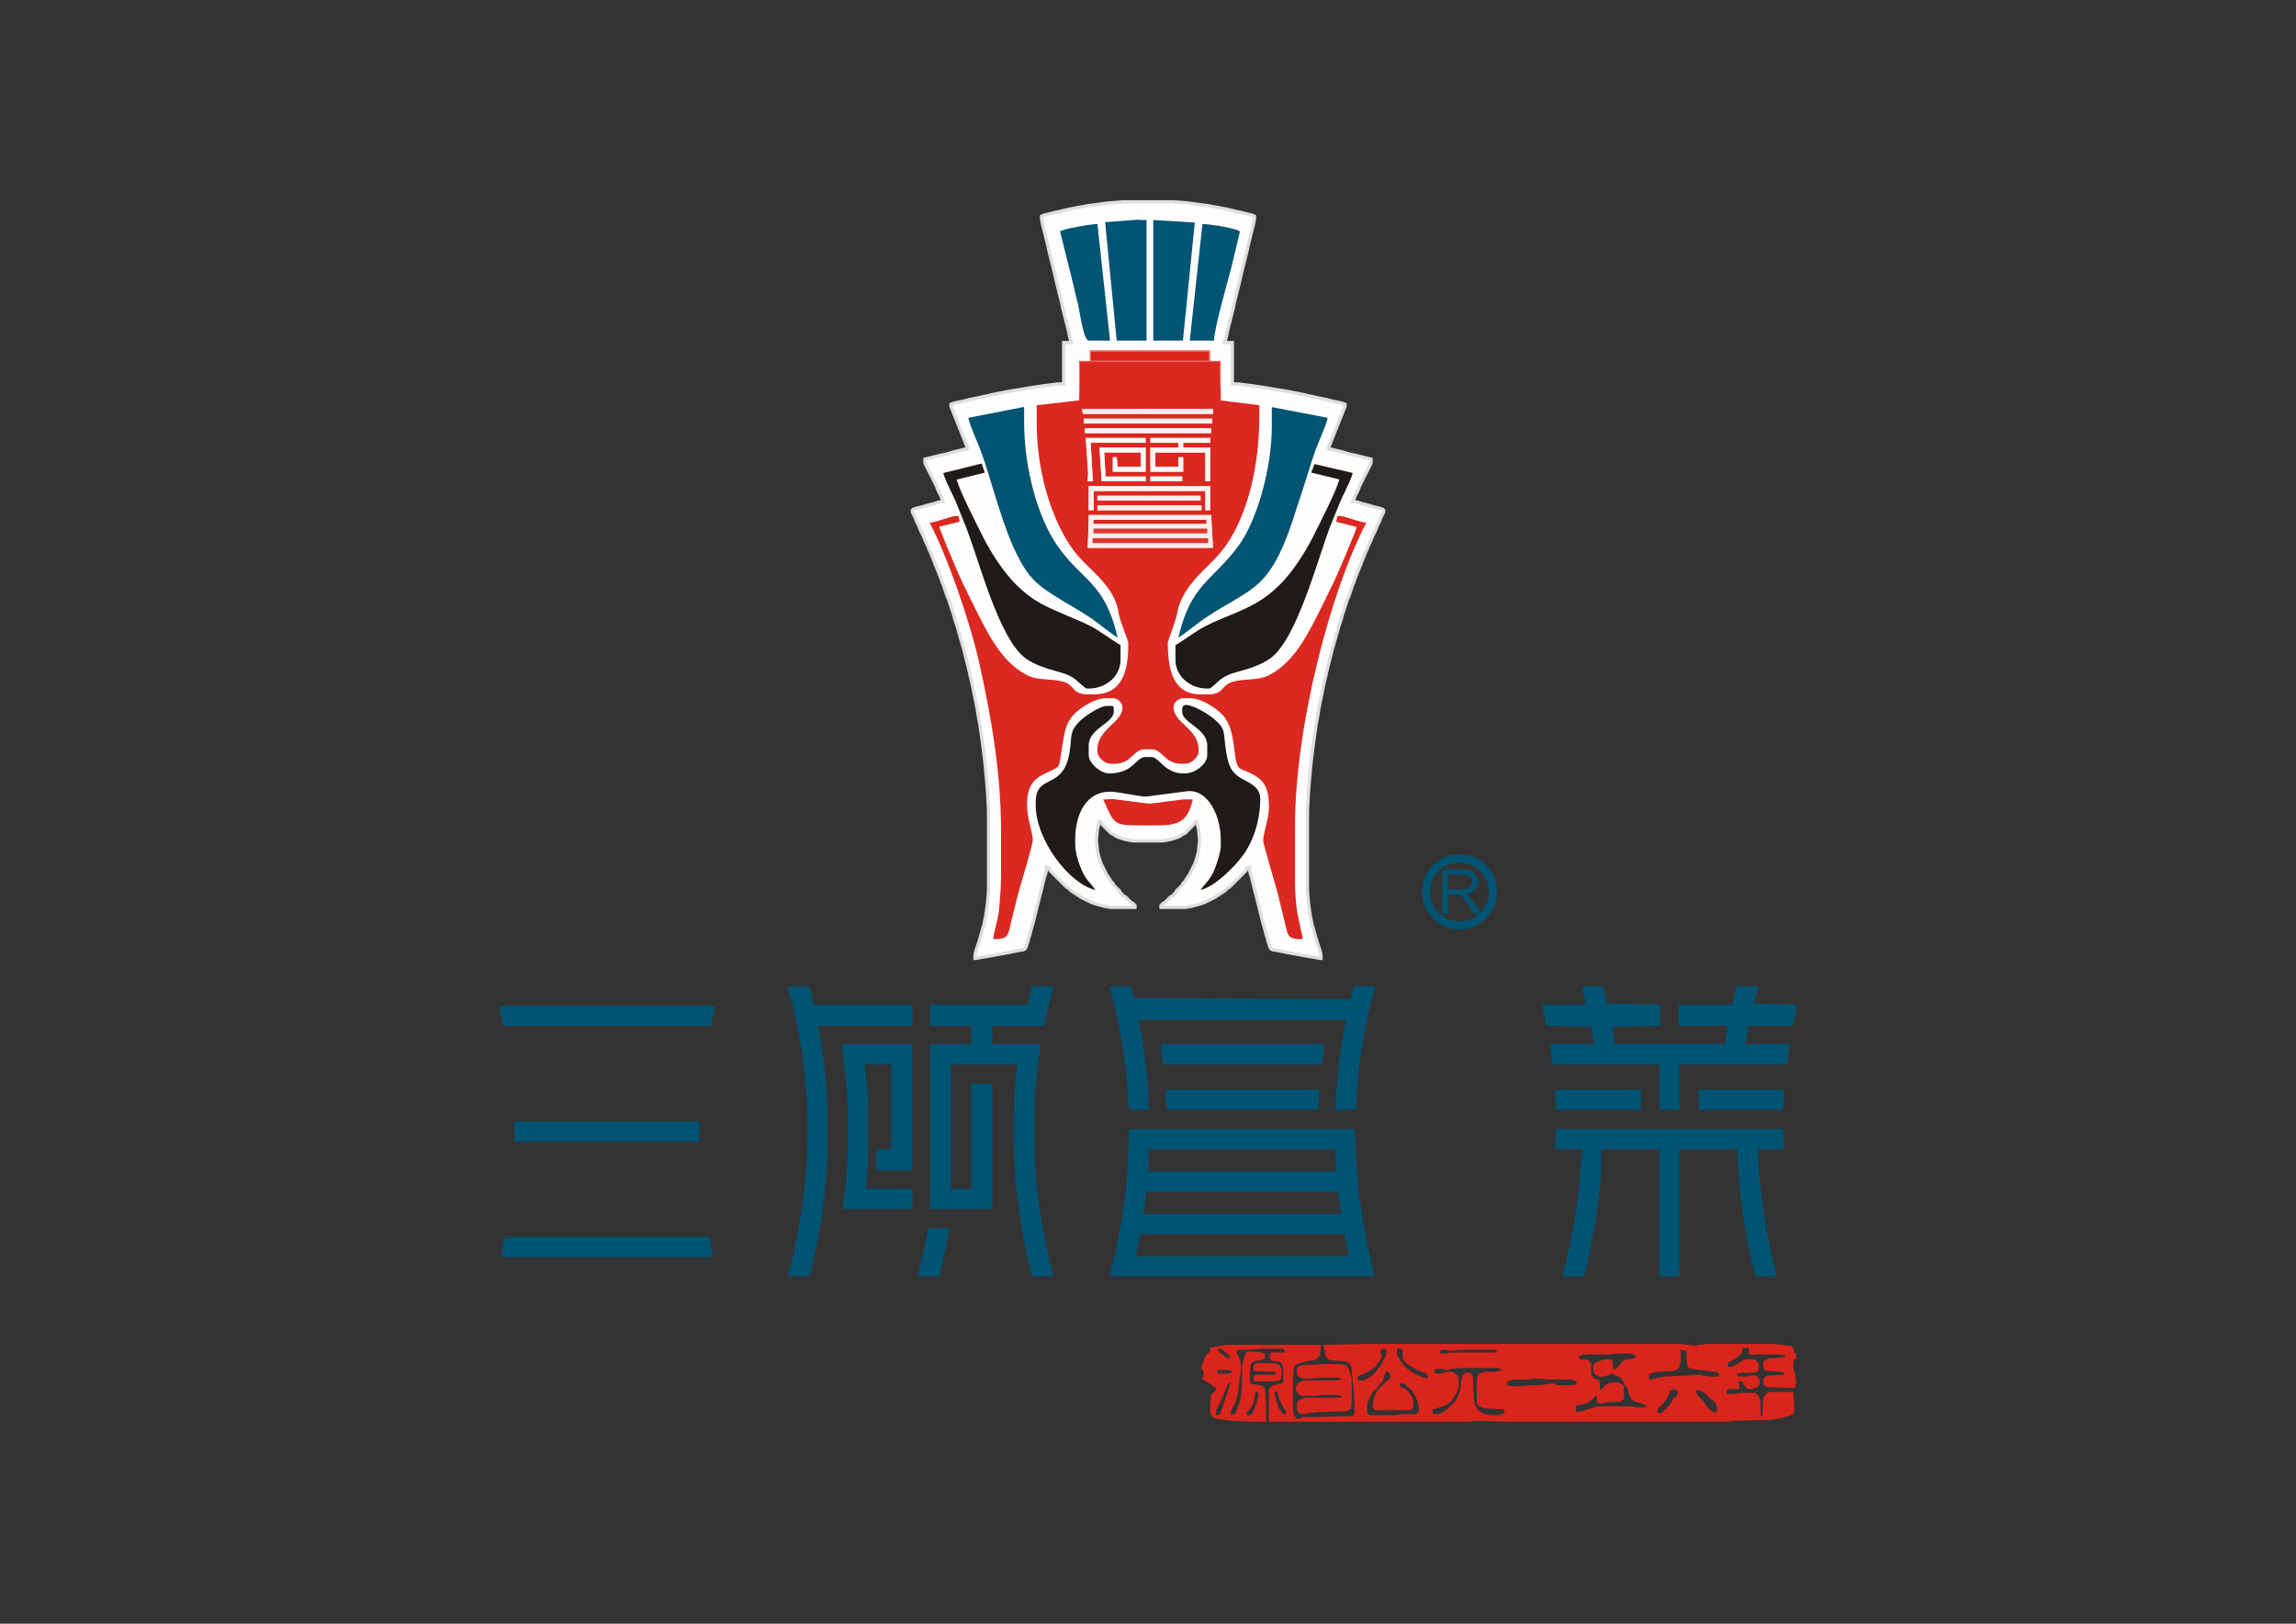
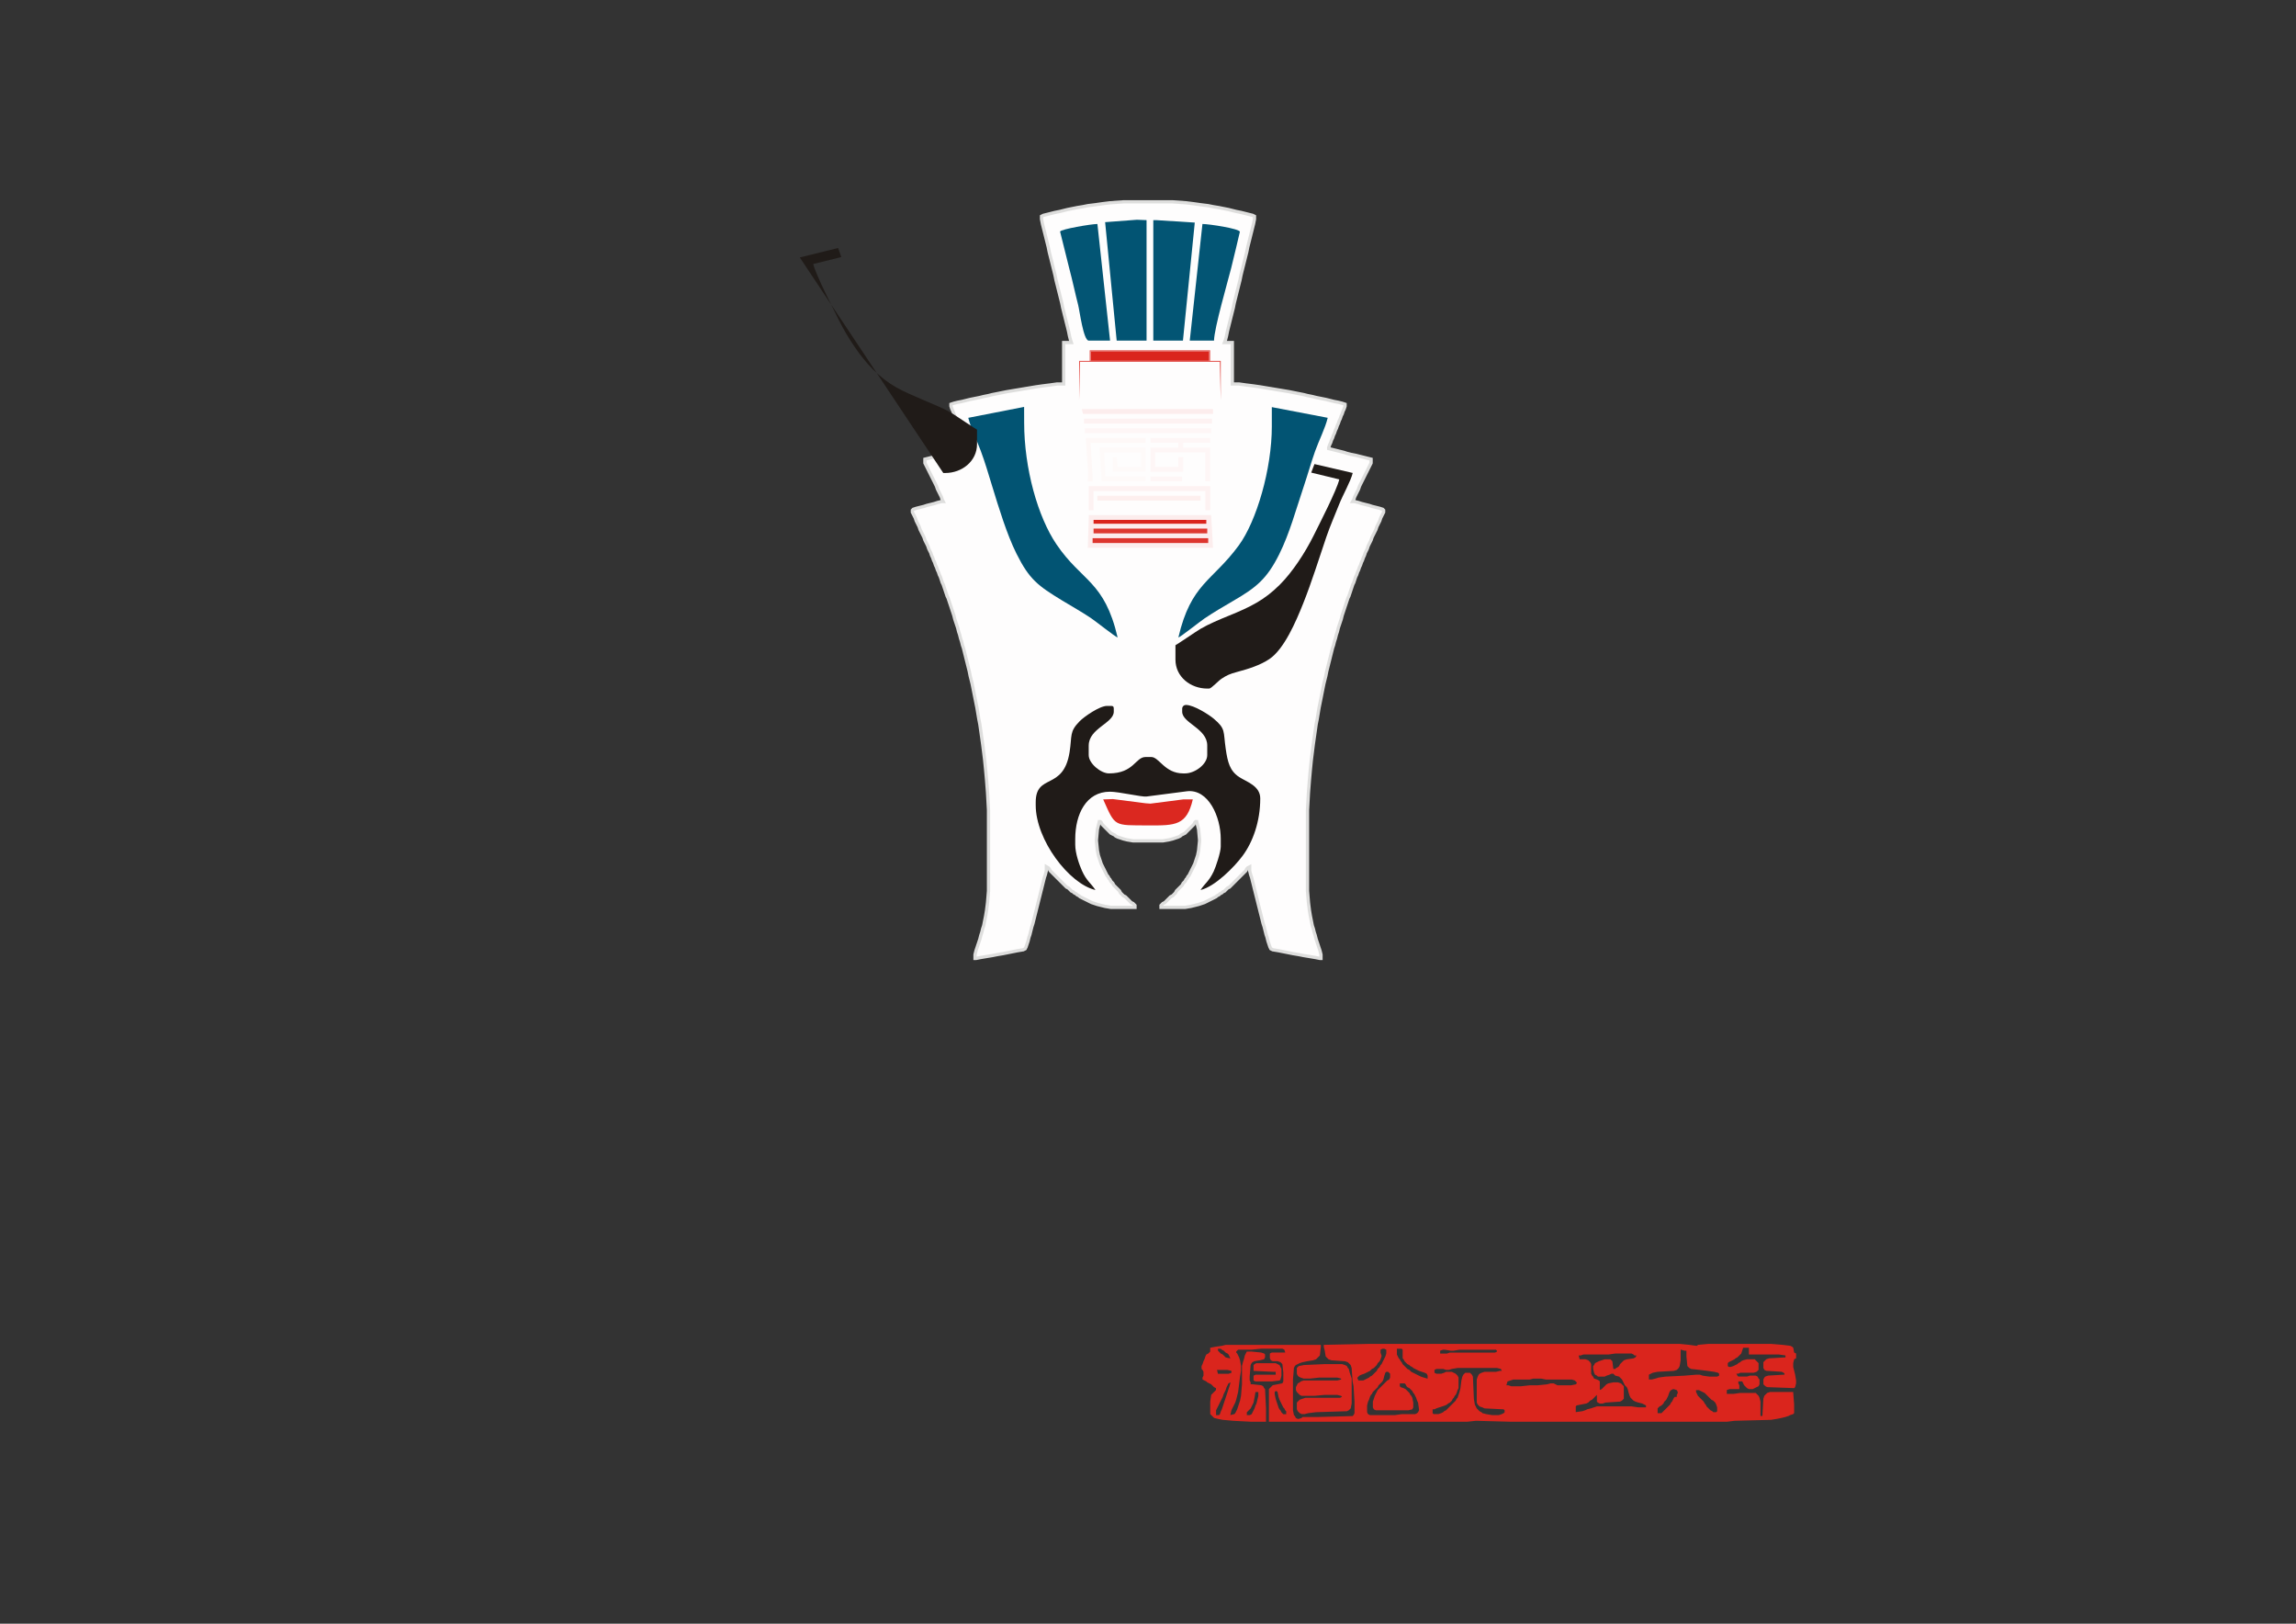
<svg xmlns="http://www.w3.org/2000/svg" xml:space="preserve" width="140.512mm" height="99.352mm" style="shape-rendering:geometricPrecision; text-rendering:geometricPrecision; image-rendering:optimizeQuality; fill-rule:evenodd; clip-rule:evenodd" viewBox="0 0 153.621 108.621">
  <rect x="0" y="0" width="153.621" height="108.621" fill="#333333" stroke="none" />
  <defs>
    <style type="text/css">
   
    .str0 {stroke:#DEDEDD;stroke-width:0.219}
    .fil0 {fill:none}
    .fil2 {fill:#005372}
    .fil5 {fill:#025473}
    .fil6 {fill:#035574}
    .fil4 {fill:#201B18}
    .fil8 {fill:#DA251D}
    .fil3 {fill:#DB2820}
    .fil12 {fill:#DD352E}
    .fil13 {fill:#DE3931}
    .fil17 {fill:#E35852}
    .fil14 {fill:#FCEAE9}
    .fil7 {fill:#FCEDED}
    .fil15 {fill:#FDEFEE}
    .fil11 {fill:#FDF2F2}
    .fil9 {fill:#FEF6F6}
    .fil16 {fill:#FEF8F7}
    .fil10 {fill:#FEFAF9}
    .fil1 {fill:#FEFDFD}
   
  </style>
  </defs>
  <g id="图层_x0020_1">
    <g id="_5704a059488c6.cdr">
-       <rect id="_116540344" class="fil0" y="1.23355e-005" width="153.621" height="108.621" />
      <g>
        <polygon id="_116540272" class="fil1 str0" points="74.264,13.566 73.748,13.63 73.296,13.695 72.781,13.759 72.458,13.824 72.071,13.888 71.749,13.953 71.427,14.017 71.169,14.082 70.911,14.146 70.588,14.211 70.331,14.275 70.072,14.34 69.814,14.404 69.686,14.469 69.686,14.662 69.75,14.984 69.814,15.242 69.879,15.5 69.944,15.758 70.008,16.016 70.072,16.274 70.137,16.532 70.201,16.854 70.266,17.112 70.331,17.37 70.395,17.628 70.459,17.886 70.524,18.144 70.588,18.402 70.653,18.724 70.717,18.982 70.782,19.24 70.846,19.498 70.911,19.756 70.975,20.014 71.04,20.272 71.104,20.594 71.169,20.852 71.233,21.11 71.298,21.368 71.362,21.626 71.427,21.884 71.491,22.142 71.555,22.464 71.62,22.722 71.684,22.915 71.169,22.915 71.169,25.688 70.717,25.688 70.266,25.752 69.75,25.817 69.299,25.881 68.912,25.946 68.525,26.01 68.138,26.075 67.751,26.139 67.364,26.204 67.042,26.268 66.72,26.333 66.397,26.397 66.139,26.462 65.817,26.526 65.559,26.59 65.237,26.655 64.914,26.72 64.656,26.784 64.398,26.849 64.076,26.913 63.818,26.977 63.625,27.042 63.625,27.171 63.689,27.364 63.754,27.493 63.818,27.687 63.883,27.816 63.947,28.009 64.011,28.138 64.076,28.331 64.14,28.46 64.205,28.654 64.269,28.783 64.334,28.976 64.398,29.105 64.463,29.299 64.527,29.428 64.592,29.621 64.656,29.75 64.721,29.943 64.721,30.008 64.463,30.072 64.205,30.137 63.947,30.201 63.689,30.266 63.496,30.33 63.238,30.395 62.915,30.459 62.657,30.524 62.4,30.588 62.142,30.653 61.884,30.717 61.884,30.975 61.948,31.104 62.013,31.233 62.077,31.362 62.142,31.491 62.206,31.62 62.271,31.749 62.335,31.878 62.4,32.007 62.464,32.136 62.529,32.265 62.593,32.394 62.657,32.523 62.722,32.716 62.786,32.845 62.851,32.974 62.915,33.103 62.98,33.232 63.044,33.425 63.109,33.554 62.98,33.554 62.722,33.619 62.529,33.683 62.271,33.748 62.013,33.812 61.819,33.877 61.561,33.941 61.303,34.006 61.11,34.07 61.045,34.135 61.045,34.264 61.11,34.392 61.174,34.521 61.239,34.65 61.303,34.844 61.368,34.973 61.432,35.102 61.497,35.231 61.561,35.424 61.626,35.553 61.69,35.682 61.755,35.811 61.819,35.94 61.884,36.133 61.948,36.262 62.013,36.391 62.077,36.52 62.142,36.714 62.206,36.843 62.271,36.972 62.335,37.165 62.4,37.294 62.464,37.487 62.529,37.616 62.593,37.81 62.657,37.939 62.722,38.132 62.786,38.261 62.851,38.455 62.915,38.584 62.98,38.777 63.044,38.971 63.109,39.099 63.173,39.293 63.238,39.486 63.302,39.68 63.367,39.873 63.431,40.002 63.496,40.196 63.56,40.389 63.625,40.582 63.689,40.776 63.754,40.969 63.818,41.163 63.883,41.421 63.947,41.614 64.011,41.808 64.076,42.001 64.14,42.259 64.205,42.452 64.269,42.71 64.334,42.904 64.398,43.162 64.463,43.355 64.527,43.613 64.592,43.871 64.656,44.129 64.721,44.387 64.785,44.645 64.85,44.903 64.914,45.225 64.979,45.483 65.043,45.741 65.108,46.063 65.172,46.386 65.237,46.708 65.301,47.03 65.366,47.353 65.43,47.74 65.495,48.127 65.559,48.449 65.624,48.9 65.688,49.352 65.752,49.803 65.817,50.319 65.881,50.835 65.946,51.479 66.01,52.189 66.075,53.027 66.139,54.187 66.139,59.604 66.075,60.377 66.01,60.893 65.946,61.28 65.881,61.603 65.817,61.925 65.752,62.118 65.688,62.376 65.624,62.57 65.559,62.828 65.495,63.021 65.43,63.214 65.366,63.408 65.301,63.601 65.237,63.859 65.237,64.117 65.301,64.117 65.624,64.053 66.01,63.988 66.397,63.924 66.72,63.859 67.106,63.795 67.429,63.73 67.751,63.666 68.074,63.601 68.46,63.537 68.59,63.472 68.654,63.343 68.718,63.15 68.783,62.957 68.847,62.699 68.912,62.505 68.976,62.247 69.041,61.989 69.105,61.796 69.17,61.538 69.234,61.28 69.299,61.022 69.363,60.764 69.428,60.506 69.492,60.248 69.557,59.99 69.621,59.733 69.686,59.475 69.75,59.217 69.814,58.959 69.879,58.701 69.944,58.508 70.008,58.25 70.011,57.982 70.137,58.056 70.201,58.121 70.266,58.25 70.331,58.314 70.395,58.379 70.459,58.443 70.524,58.508 70.588,58.572 70.653,58.637 70.717,58.701 70.782,58.766 70.846,58.83 70.911,58.894 70.975,58.959 71.04,59.023 71.104,59.088 71.169,59.152 71.233,59.217 71.298,59.281 71.362,59.346 71.491,59.41 71.555,59.475 71.62,59.539 71.684,59.604 71.813,59.668 71.878,59.733 72.007,59.797 72.071,59.862 72.2,59.926 72.265,59.99 72.394,60.055 72.523,60.12 72.652,60.184 72.781,60.248 72.909,60.313 73.039,60.377 73.232,60.442 73.425,60.506 73.683,60.571 73.941,60.635 74.328,60.7 75.94,60.7 75.94,60.571 75.876,60.506 75.811,60.442 75.682,60.377 75.618,60.313 75.553,60.248 75.489,60.184 75.424,60.12 75.36,60.055 75.295,59.99 75.166,59.926 75.102,59.862 75.037,59.797 74.973,59.733 74.908,59.604 74.844,59.539 74.779,59.475 74.715,59.41 74.65,59.346 74.586,59.281 74.522,59.217 74.457,59.088 74.393,59.023 74.328,58.959 74.264,58.83 74.199,58.766 74.135,58.637 74.07,58.572 74.006,58.443 73.941,58.314 73.877,58.185 73.812,58.056 73.748,57.927 73.683,57.798 73.619,57.605 73.554,57.411 73.49,57.218 73.425,56.896 73.361,56.251 73.361,56.186 73.425,55.477 73.49,55.219 73.554,54.961 73.619,54.961 73.683,55.026 73.748,55.155 73.812,55.219 73.877,55.283 73.941,55.348 74.006,55.413 74.07,55.477 74.135,55.541 74.199,55.606 74.264,55.67 74.328,55.735 74.457,55.8 74.586,55.864 74.65,55.928 74.779,55.993 74.973,56.057 75.166,56.122 75.424,56.186 75.811,56.251 76.714,56.251 76.907,56.251 77.81,56.251 78.197,56.186 78.455,56.122 78.648,56.057 78.842,55.993 78.971,55.928 79.035,55.864 79.164,55.8 79.293,55.735 79.358,55.67 79.422,55.606 79.486,55.541 79.551,55.477 79.615,55.413 79.68,55.348 79.744,55.283 79.809,55.219 79.873,55.155 79.938,55.026 80.002,54.961 80.067,54.961 80.131,55.219 80.196,55.477 80.26,56.186 80.26,56.251 80.196,56.896 80.131,57.218 80.067,57.411 80.002,57.605 79.938,57.798 79.873,57.927 79.809,58.056 79.744,58.185 79.68,58.314 79.615,58.443 79.551,58.572 79.486,58.637 79.422,58.766 79.358,58.83 79.293,58.959 79.228,59.023 79.164,59.088 79.1,59.217 79.035,59.281 78.971,59.346 78.906,59.41 78.842,59.475 78.777,59.539 78.713,59.604 78.648,59.733 78.584,59.797 78.519,59.862 78.455,59.926 78.326,59.99 78.261,60.055 78.197,60.12 78.132,60.184 78.068,60.248 78.003,60.313 77.939,60.377 77.81,60.442 77.745,60.506 77.681,60.571 77.681,60.7 79.293,60.7 79.68,60.635 79.938,60.571 80.196,60.506 80.389,60.442 80.582,60.377 80.712,60.313 80.84,60.248 80.969,60.184 81.098,60.12 81.227,60.055 81.356,59.99 81.421,59.926 81.55,59.862 81.614,59.797 81.743,59.733 81.808,59.668 81.937,59.604 82.001,59.539 82.066,59.475 82.13,59.41 82.259,59.346 82.323,59.281 82.388,59.217 82.452,59.152 82.517,59.088 82.581,59.023 82.646,58.959 82.71,58.894 82.775,58.83 82.839,58.766 82.904,58.701 82.968,58.637 83.033,58.572 83.097,58.508 83.162,58.443 83.226,58.379 83.291,58.314 83.355,58.25 83.42,58.121 83.484,58.056 83.613,57.992 83.613,58.25 83.677,58.508 83.742,58.701 83.806,58.959 83.871,59.217 83.935,59.475 84,59.733 84.064,59.99 84.129,60.248 84.193,60.506 84.258,60.764 84.322,61.022 84.387,61.28 84.451,61.538 84.516,61.796 84.58,61.989 84.645,62.247 84.709,62.505 84.774,62.699 84.838,62.957 84.903,63.15 84.967,63.343 85.032,63.472 85.161,63.537 85.547,63.601 85.87,63.666 86.192,63.73 86.514,63.795 86.901,63.859 87.224,63.924 87.611,63.988 87.998,64.053 88.32,64.117 88.385,64.117 88.385,63.859 88.32,63.601 88.255,63.408 88.191,63.214 88.127,63.021 88.062,62.828 87.998,62.57 87.933,62.376 87.869,62.118 87.804,61.925 87.74,61.603 87.675,61.28 87.611,60.893 87.546,60.377 87.482,59.604 87.482,54.187 87.546,53.027 87.611,52.189 87.675,51.479 87.74,50.835 87.804,50.319 87.869,49.803 87.933,49.352 87.998,48.9 88.062,48.449 88.127,48.127 88.191,47.74 88.255,47.353 88.32,47.03 88.385,46.708 88.449,46.386 88.513,46.063 88.578,45.741 88.642,45.483 88.707,45.225 88.771,44.903 88.836,44.645 88.9,44.387 88.965,44.129 89.029,43.871 89.094,43.613 89.158,43.355 89.223,43.162 89.287,42.904 89.352,42.71 89.416,42.452 89.481,42.259 89.545,42.001 89.609,41.808 89.674,41.614 89.739,41.421 89.803,41.163 89.868,40.969 89.932,40.776 89.996,40.582 90.061,40.389 90.125,40.196 90.19,40.002 90.254,39.873 90.319,39.68 90.383,39.486 90.448,39.293 90.512,39.099 90.577,38.971 90.641,38.777 90.706,38.584 90.77,38.455 90.835,38.261 90.899,38.132 90.964,37.939 91.028,37.81 91.093,37.616 91.157,37.487 91.222,37.294 91.286,37.165 91.35,36.972 91.415,36.843 91.48,36.714 91.544,36.52 91.608,36.391 91.673,36.262 91.737,36.133 91.802,35.94 91.866,35.811 91.931,35.682 91.995,35.553 92.06,35.424 92.124,35.231 92.189,35.102 92.253,34.973 92.318,34.844 92.382,34.65 92.447,34.521 92.511,34.392 92.576,34.264 92.576,34.135 92.511,34.07 92.318,34.006 92.06,33.941 91.802,33.877 91.608,33.812 91.35,33.748 91.093,33.683 90.899,33.619 90.641,33.554 90.503,33.551 90.577,33.425 90.641,33.232 90.706,33.103 90.77,32.974 90.835,32.845 90.899,32.716 90.964,32.523 91.028,32.394 91.093,32.265 91.157,32.136 91.222,32.007 91.286,31.878 91.35,31.749 91.415,31.62 91.48,31.491 91.544,31.362 91.608,31.233 91.673,31.104 91.737,30.975 91.737,30.717 91.48,30.653 91.222,30.588 90.964,30.524 90.706,30.459 90.383,30.395 90.125,30.33 89.932,30.266 89.674,30.201 89.416,30.137 89.158,30.072 88.9,30.008 88.9,29.943 88.965,29.75 89.029,29.621 89.094,29.428 89.158,29.299 89.223,29.105 89.287,28.976 89.352,28.783 89.416,28.654 89.481,28.46 89.545,28.331 89.609,28.138 89.674,28.009 89.739,27.816 89.803,27.687 89.868,27.493 89.932,27.364 89.996,27.171 89.996,27.042 89.803,26.977 89.545,26.913 89.223,26.849 88.965,26.784 88.707,26.72 88.385,26.655 88.062,26.59 87.804,26.526 87.482,26.462 87.224,26.397 86.901,26.333 86.579,26.268 86.257,26.204 85.87,26.139 85.483,26.075 85.096,26.01 84.709,25.946 84.322,25.881 83.871,25.817 83.355,25.752 82.904,25.688 82.452,25.688 82.452,22.915 81.927,22.913 82.001,22.722 82.066,22.464 82.13,22.142 82.195,21.884 82.259,21.626 82.323,21.368 82.388,21.11 82.452,20.852 82.517,20.594 82.581,20.272 82.646,20.014 82.71,19.756 82.775,19.498 82.839,19.24 82.904,18.982 82.968,18.724 83.033,18.402 83.097,18.144 83.162,17.886 83.226,17.628 83.291,17.37 83.355,17.112 83.42,16.854 83.484,16.532 83.549,16.274 83.613,16.016 83.677,15.758 83.742,15.5 83.806,15.242 83.871,14.984 83.935,14.662 83.935,14.469 83.806,14.404 83.549,14.34 83.291,14.275 83.033,14.211 82.71,14.146 82.452,14.082 82.195,14.017 81.872,13.953 81.55,13.888 81.163,13.824 80.84,13.759 80.325,13.695 79.873,13.63 79.358,13.566 78.455,13.501 75.166,13.501 " />
-         <path id="_116540200" class="fil2" d="M76.069 83.719l0.064 -0.322 0.065 -0.322 0.065 -0.322 0 -0.193 13.734 0 0 0.258 0.065 0.322 0.064 0.322 0.065 0.322 0.065 0.258 -14.258 -0.001 0.073 -0.322zm21.584 -26.567c0.695,0 1.324,0.282 1.779,0.737 0.455,0.455 0.737,1.084 0.737,1.779 0,0.695 -0.282,1.324 -0.737,1.779 -0.455,0.455 -1.084,0.737 -1.779,0.737 -0.695,0 -1.324,-0.282 -1.779,-0.737 -0.455,-0.455 -0.737,-1.084 -0.737,-1.779 0,-0.695 0.282,-1.324 0.737,-1.779 0.455,-0.455 1.084,-0.737 1.779,-0.737zm-1.152 4.009l0 -2.986 1.324 0c0.266,0 0.469,0.027 0.607,0.081 0.138,0.053 0.249,0.148 0.332,0.284 0.083,0.136 0.124,0.286 0.124,0.451 0,0.212 -0.068,0.39 -0.206,0.535 -0.137,0.145 -0.349,0.238 -0.635,0.277 0.105,0.05 0.184,0.099 0.238,0.149 0.115,0.106 0.225,0.238 0.328,0.397l0.445 0.697c0.348,-0.355 0.562,-0.841 0.562,-1.377 0,-0.543 -0.22,-1.035 -0.576,-1.391 -0.356,-0.356 -0.848,-0.576 -1.391,-0.576 -0.543,0 -1.035,0.22 -1.391,0.576 -0.356,0.356 -0.576,0.848 -0.576,1.391 0,0.543 0.22,1.035 0.576,1.391 0.356,0.356 0.848,0.576 1.391,0.576 0.49,0 0.937,-0.179 1.282,-0.475l-0.299 0 -0.395 -0.622c-0.115,-0.179 -0.211,-0.316 -0.286,-0.411 -0.074,-0.095 -0.141,-0.162 -0.2,-0.2 -0.059,-0.038 -0.119,-0.065 -0.18,-0.08 -0.045,-0.009 -0.118,-0.014 -0.22,-0.014l-0.458 0 0 1.326 -0.395 0zm0.395 -1.668l0.849 0c0.18,0 0.322,-0.019 0.423,-0.056 0.102,-0.038 0.179,-0.097 0.232,-0.179 0.053,-0.082 0.079,-0.171 0.079,-0.268 0,-0.141 -0.051,-0.257 -0.154,-0.348 -0.102,-0.091 -0.264,-0.136 -0.486,-0.136l-0.945 0 0 0.988zm-34.82 22.872l-0.065 0.322 -0.065 0.322 -0.065 0.322 -0.064 0.322 -0.065 0.258 -0.065 0.258 -0.065 0.258 -0.065 0.258 -0.064 0.322 -0.065 0.258 0 0.129 1.419 0 0.065 -0.258 0.064 -0.322 0.065 -0.258 0.065 -0.258 0.065 -0.322 0.064 -0.258 0.065 -0.322 0.065 -0.322 0.065 -0.387 0.064 -0.322 0 -0.193 -1.354 0 -0.064 0.193zm51.583 -8.124l5.61 0 0.065 -0.193 0 -1.161 -5.674 0 0 1.354zm-9.607 -0.709l0.064 0.709 5.674 0 0 -1.354 -5.739 0 0 0.645zm-26.049 0.193l0.064 0.516 10.123 0 0.065 -0.774 0 -0.58 -10.252 0 0 0.838zm-0.322 -3.353l0.065 0.516 0.064 0.322 10.639 0 0.064 -0.451 0.065 -0.451 0 -0.451 -10.897 0 0 0.516zm-43.265 5.997l12.38 0 0 -1.354 -12.38 0 0 1.354zm-0.709 6.706l-0.065 0.322 -0.064 0.322 0 0.387 14.121 0 0 -0.193 -0.065 -0.322 -0.065 -0.322 -0.064 -0.322 -0.065 -0.194 -13.669 0 -0.065 0.322zm-0.258 -15.475l0.065 0.322 0.065 0.258 0.064 0.322 0.065 0.129 13.863 0 0.065 -0.322 0.065 -0.322 0.065 -0.258 0.065 -0.322 0 -0.129 -14.379 0 0 0.322zm22.89 2.579l0.065 0.451 0.065 0.516 0.065 0.516 0.065 0.645 0.064 0.774 0.065 1.096 0 2.837 -0.065 1.161 -0.064 0.709 -0.065 0.709 -0.065 0.516 -0.065 0.516 0 0.258 4.642 0 0 -1.354 -3.169 -0.003 0.074 -0.126 0.065 -0.709 0.064 -0.967 0 -4.062 -0.064 -0.967 -0.065 -0.709 -0.065 -0.645 -0.065 -0.129 1.805 0 0 5.674 -0.838 0 -0.129 0 -0.065 0.451 0 0.967 2.45 0 0 -8.447 -4.707 0 0 0.322zm-3.546 -3.869l0.064 0.258 0.065 0.258 0.065 0.193 0.065 0.258 0.064 0.322 0.065 0.258 0.065 0.322 0.065 0.322 0.064 0.322 0.065 0.322 0.065 0.387 0.065 0.387 0.064 0.387 0.065 0.451 0.065 0.516 0.065 0.516 0.065 0.709 0.064 0.774 0.065 1.612 0 1.354 -0.065 1.676 -0.064 0.774 -0.065 0.709 -0.065 0.58 -0.065 0.516 -0.065 0.451 -0.064 0.387 -0.065 0.451 -0.065 0.322 -0.065 0.322 -0.064 0.387 -0.065 0.322 -0.065 0.258 -0.065 0.322 -0.064 0.322 -0.065 0.258 -0.065 0.258 -0.065 0.258 -0.064 0.258 -0.065 0.258 0 0.065 1.419 0 0.064 -0.194 0.065 -0.258 0.065 -0.258 0.065 -0.258 0.064 -0.322 0.065 -0.322 0.065 -0.258 0.065 -0.322 0.064 -0.322 0.065 -0.387 0.065 -0.387 0.065 -0.322 0.064 -0.451 0.065 -0.451 0.065 -0.516 0.065 -0.58 0.065 -0.58 0.064 -0.838 0.065 -1.096 0 -3.288 -0.065 -1.096 -0.064 -0.774 -0.065 -0.58 -0.065 -0.58 -0.065 -0.516 -0.065 -0.451 -0.064 -0.387 -0.065 -0.387 -0.065 -0.387 -0.065 -0.193 6.319 0 0 -1.419 -6.641 0 0 -0.258 -0.065 -0.258 -0.065 -0.258 -0.065 -0.258 -0.064 -0.193 -1.419 0 0 0.064 0.065 0.258zm21.471 -0.193l0.065 0.258 0.065 0.258 0.064 0.258 0.065 0.258 0.065 0.258 0.065 0.258 0.065 0.322 0.064 0.258 0.065 0.322 0.065 0.322 0.065 0.387 0.064 0.387 0.065 0.387 0.065 0.387 0.065 0.451 0.064 0.516 0.065 0.58 0.065 0.774 0.065 0.903 0.064 0.58 1.29 0 0 -0.967 -0.065 -0.903 -0.065 -0.645 -0.064 -0.645 -0.065 -0.451 -0.065 -0.451 -0.065 -0.451 -0.065 -0.387 -0.064 -0.387 -0.065 -0.322 -0.065 -0.387 13.872 0.001 -0.073 0.257 -0.065 0.387 -0.065 0.322 -0.064 0.387 -0.065 0.451 -0.065 0.451 -0.065 0.451 -0.065 0.58 -0.064 0.645 -0.065 0.774 -0.065 1.096 0 0.193 1.354 0 0.065 -0.903 0.065 -0.838 0.065 -0.645 0.064 -0.58 0.065 -0.516 0.065 -0.451 0.065 -0.387 0.064 -0.387 0.065 -0.387 0.065 -0.322 0.065 -0.322 0.065 -0.322 0.064 -0.322 0.065 -0.258 0.065 -0.258 0.065 -0.322 0.064 -0.258 0.065 -0.193 0.065 -0.258 0.065 -0.258 0 -0.064 -1.419 0 -0.065 0.193 -0.065 0.258 -0.065 0.258 0 0.13 -14.508 -0.065 -0.065 -0.258 -0.064 -0.258 -0.065 -0.258 -1.419 0 0 0.129zm31.595 0.065l0.065 0.258 0.065 0.258 0.064 0.258 0.065 0.258 -2.901 0 0 0.258 0.064 0.322 0.065 0.322 0.065 0.322 0.065 0.193 2.966 0.065 0.065 0.322 0.065 0.387 0.064 0.322 0.065 0.129 -2.966 0 0 0.451 0.065 0.451 0.064 0.451 7.157 0 0 3.031 1.354 0 0 -3.031 7.157 0 0.065 -0.193 0.065 -0.516 0.065 -0.451 0 -0.194 -2.975 -0.002 0.074 -0.192 0.065 -0.387 0.065 -0.387 0 -0.258 2.966 0 0.065 -0.129 0.064 -0.258 0.065 -0.322 0.065 -0.322 0 -0.387 -2.837 -0.065 0.065 -0.258 0.065 -0.258 0.065 -0.258 0.064 -0.258 0 -0.129 -1.419 0 -0.064 0.258 -0.065 0.258 -0.065 0.258 -0.065 0.258 0 0.193 -3.611 0 0 1.419 3.297 0.001 -0.073 0.322 -0.065 0.387 -0.065 0.387 0 0.129 -7.415 0 0 -0.387 -0.064 -0.387 -0.065 -0.387 3.224 -0.065 0 -1.419 -3.546 -0.065 -0.065 -0.258 -0.065 -0.322 -0.064 -0.258 -0.065 -0.258 -0.065 -0.064 -1.354 0 0 0.193zm-1.805 10.317l0 0.387 1.812 0 -0.071 0.709 -0.064 0.903 -0.065 0.709 -0.065 0.645 -0.065 0.516 -0.064 0.451 -0.065 0.451 -0.065 0.387 -0.065 0.387 -0.065 0.322 -0.064 0.322 -0.065 0.387 -0.065 0.258 -0.065 0.322 -0.064 0.258 -0.065 0.322 -0.065 0.258 -0.065 0.258 -0.065 0.258 -0.064 0.258 0 0.129 1.419 0 0.064 -0.258 0.065 -0.258 0.065 -0.258 0.065 -0.258 0.064 -0.322 0.065 -0.322 0.065 -0.258 0.065 -0.387 0.065 -0.322 0.064 -0.322 0.065 -0.387 0.065 -0.387 0.065 -0.451 0.064 -0.451 0.065 -0.516 0.065 -0.58 0.065 -0.645 0.064 -0.838 0 -1.29 3.869 0 0 8.511 1.354 0 0 -8.511 3.869 0 0 0.451 0.065 1.096 0.065 0.774 0.065 0.645 0.064 0.516 0.065 0.516 0.065 0.451 0.065 0.451 0.064 0.387 0.065 0.322 0.065 0.387 0.065 0.322 0.064 0.322 0.065 0.322 0.065 0.258 0.065 0.322 0.064 0.258 0.065 0.258 0.065 0.258 0.065 0.194 1.354 0 0 -0.322 -0.065 -0.258 -0.065 -0.258 -0.065 -0.258 -0.064 -0.258 -0.065 -0.322 -0.065 -0.258 -0.065 -0.322 -0.064 -0.322 -0.065 -0.322 -0.065 -0.322 -0.065 -0.387 -0.064 -0.387 -0.065 -0.451 -0.065 -0.451 -0.065 -0.516 -0.064 -0.58 -0.065 -0.645 -0.065 -0.838 -0.065 -1.032 1.741 0 0 -0.967 -0.065 -0.387 -15.152 0 -0.064 0.967zm-35.077 -10.252l-0.064 0.258 -0.065 0.258 -0.065 0.322 0 0.129 -6.577 0 0 1.419 2.773 0 0 1.225 -2.773 0 0 11.026 4.191 0 0 -8.382 -1.419 0 0 7.028 -1.354 0 0 -8.318 4.456 0 -0.072 0.515 -0.065 0.645 -0.064 0.838 -0.065 1.419 0 1.999 0.065 1.483 0.064 0.838 0.065 0.645 0.065 0.58 0.065 0.516 0.064 0.451 0.065 0.451 0.065 0.387 0.065 0.387 0.064 0.387 0.065 0.322 0.065 0.322 0.065 0.322 0.064 0.322 0.065 0.258 0.065 0.258 0.065 0.322 0.064 0.258 0.065 0.258 1.419 0 0 -0.129 -0.065 -0.258 -0.064 -0.258 -0.065 -0.258 -0.065 -0.258 -0.065 -0.322 -0.065 -0.322 -0.064 -0.258 -0.065 -0.322 -0.065 -0.322 -0.065 -0.322 -0.064 -0.387 -0.065 -0.322 -0.065 -0.451 -0.065 -0.451 -0.064 -0.451 -0.065 -0.516 -0.065 -0.58 -0.065 -0.774 -0.064 -0.967 0 -3.74 0.064 -1.032 0.065 -0.645 0.065 -0.645 0.065 -0.451 0.064 -0.451 0.065 -0.451 0 -0.194 -3.224 0 0 -1.225 3.417 0 0.065 -0.065 0.065 -0.258 0.065 -0.322 0.064 -0.322 0.065 -0.258 0.065 -0.258 0.065 -0.258 0.065 -0.258 0.064 -0.258 0.065 -0.258 0 -0.129 -1.419 0 -0.065 0.258zm7.609 14.443l0.065 -0.516 0 -0.451 12.896 0 0 0.129 0.065 0.451 0.065 0.516 0.065 0.387 -13.226 -0 0.072 -0.515zm0.258 -2.644l0 -1.161 12.509 0 0 0.322 0.065 1.161 -12.646 -0.001 0.073 -0.322zm-1.354 -0.58l-0.065 0.967 -0.065 0.774 -0.065 0.58 -0.064 0.516 -0.065 0.451 -0.065 0.451 -0.065 0.451 -0.064 0.322 -0.065 0.387 -0.065 0.322 -0.065 0.322 -0.064 0.322 -0.065 0.322 -0.065 0.258 -0.065 0.322 -0.065 0.258 -0.064 0.258 -0.065 0.258 -0.065 0.258 0 0.129 17.732 0 0 -0.065 -0.065 -0.258 -0.065 -0.258 -0.065 -0.258 -0.064 -0.258 -0.065 -0.258 -0.065 -0.322 -0.065 -0.322 -0.064 -0.258 -0.065 -0.322 -0.065 -0.387 -0.065 -0.322 -0.065 -0.387 -0.064 -0.387 -0.065 -0.451 -0.065 -0.387 -0.065 -0.58 -0.064 -0.516 -0.065 -0.709 -0.065 -0.838 -0.065 -1.676 -0.065 -0.645 -15.088 0 -0.064 1.934z" />
-         <path id="_116540128" class="fil3" d="M72.845 34.457l8.189 0 0.125 2.192 -8.378 -0 0.064 -1.999 0 -0.193zm0.58 -0.645l6.964 0 0 0.322 -6.964 0 0 -0.322zm0 -0.645l6.899 0 0 0.322 -6.899 0 0 -0.322zm-0.58 -0.645l8.124 0 0 1.612 -0.322 0 0 -1.29 -7.48 0 0 1.29 -0.322 0 0 -1.612zm4.127 -0.645l2.128 0 0 0.322 -2.128 0 0 -0.322zm-3.41 -1.935l3.087 0.001 0 1.612 -2.192 0 0 -0.967 0.258 0 0.069 0.644 1.543 0.001 0 -0.967 -2.45 0 0.08 1.353 -0.015 0.259 2.708 0 0 0.322 -2.938 -0.002 -0.149 -2.255zm3.41 0.001l1.87 0 0 -0.322 -1.87 0 0 -0.322 3.998 0 0 0.322 -1.805 0 0 0.322 1.805 0 0 2.257 -0.322 0 0 -1.934 -3.353 0 0 0.967 1.548 0 0 -0.645 0.322 0 0 0.967 -2.192 0 0 -1.612zm-4.328 -0.644l4.005 -0.001 0 0.322 -3.675 0 0.145 2.578 -0.338 0.001 0.025 -0.582 -0.162 -2.319zm-0.057 -0.645l8.447 0 0 0.322 -8.447 0 0 -0.322zm-0.064 -0.645l8.576 0 0 0.322 -8.576 0 0 -0.322zm8.64 -0.322l-8.702 -0.001 -0.08 -0.318 8.782 -0.003 0 0.322zm-8.963 -0.903l-2.837 0.322 0 1.161c0,3.203 0.936,6.267 2.231,8.215 0.779,1.172 1.672,1.702 2.465,2.757 0.377,0.501 0.675,1.035 0.791,1.788 0.075,0.488 0.638,1.839 0.638,1.941l0 0.258c0,1.794 -0.498,3.224 -2.257,3.224l-0.451 0c-1.117,0 -0.802,-0.667 -1.765,-0.879 -0.818,-0.18 -1.564,-0.045 -2.256,-0.388 -1.163,-0.577 -1.942,-1.606 -2.578,-2.71 -0.682,-1.184 -1.168,-2.277 -1.784,-3.503 -0.188,-0.374 -1.527,-3.492 -1.547,-3.74l1.353 -0.326 -0.061 -0.384 -0.196 0.001c-0.33,0 -1.266,0.412 -1.741,0.451 1.176,2.223 2.694,6.601 3.316,9.386 0.74,3.313 1.456,7.196 1.456,11.182l0 3.031c0,0.828 -0.069,1.512 -0.129,2.257 -0.053,0.65 -0.378,1.603 -0.387,1.999 1.075,0 0.972,-0.278 1.186,-1.135 0.161,-0.643 0.304,-1.211 0.464,-1.857 0.158,-0.639 0.993,-3.301 0.993,-3.649 0,-0.446 -0.387,-1.454 -0.387,-2.321l0 -0.065c0,-1.09 0.369,-1.629 1.095,-2 1.255,-0.644 0.968,-0.189 1.253,-1.842 0.183,-1.063 0.222,-1.601 0.86,-2.234 0.399,-0.397 1.33,-1.015 2.08,-1.015l0.451 0c0.347,0 0.645,0.294 0.645,0.645 0,0.954 -1.676,1.444 -1.676,2.772l0 0.129c0,0.429 0.501,0.838 0.903,0.838l0.258 0c1.123,0 1.238,-0.967 1.999,-0.967l0.451 0c0.761,0 0.875,0.967 1.999,0.967l0.258 0c0.402,0 0.903,-0.409 0.903,-0.838l0 -0.129c0,-1.361 -1.676,-1.754 -1.676,-2.837 0,-0.295 0.337,-0.58 0.645,-0.58l0.451 0c0.775,0 1.7,0.637 2.112,1.047 0.567,0.564 0.733,1.335 0.848,2.312 0.202,1.717 0.266,1.166 1.359,1.8 0.723,0.419 0.968,0.996 0.968,2.127 0,0.812 -0.387,1.707 -0.387,2.257 0,0.188 0.87,3.087 1.006,3.637 0.161,0.651 0.286,1.21 0.451,1.87 0.208,0.837 0.14,1.07 1.187,1.07 -0.004,-0.196 -0.288,-1.343 -0.361,-1.766 -0.086,-0.491 -0.154,-1.468 -0.154,-1.973l0 -3.804c0,-6.782 2.436,-15.896 4.771,-20.311 -0.44,-0.037 -1.427,-0.451 -1.741,-0.451l-0.193 0 -0.08 0.384 1.365 0.343c-0.017,0.236 -1.354,3.346 -1.543,3.723 -0.617,1.226 -1.102,2.319 -1.784,3.503 -0.634,1.1 -1.417,2.136 -2.577,2.71 -0.674,0.334 -1.456,0.211 -2.256,0.387 -0.963,0.212 -0.647,0.879 -1.765,0.879l-0.516 0c-1.821,0 -2.192,-1.622 -2.192,-3.482 0,-0.081 0.566,-1.496 0.651,-2.057 0.099,-0.651 0.512,-1.33 0.858,-1.786 0.805,-1.061 1.659,-1.553 2.489,-2.798 1.353,-2.028 2.128,-5.134 2.128,-8.511l0 -0.709 -2.579 -0.322 -0.067 -2.579 -9.347 0 -0.065 2.579z" />
        <path id="_116267272" class="fil4" d="M72.845 49.867c0,-1.139 1.676,-1.492 1.676,-2.257l0 -0.194c0,-0.149 -0.045,-0.193 -0.193,-0.193l-0.258 0c-0.507,0 -1.534,0.726 -1.822,1.015 -0.721,0.726 -0.505,0.959 -0.686,2.087 -0.418,2.595 -2.264,1.374 -2.264,3.346l0 0.194c0,2.316 2.23,5.262 3.998,5.674 -0.33,-0.493 -0.593,-0.601 -0.903,-1.289 -0.182,-0.403 -0.451,-1.169 -0.451,-1.741l0 -0.387c0,-1.64 0.723,-3.16 2.321,-3.16 0.608,0 2.131,0.365 2.45,0.322l2.704 -0.351c1.445,-0.166 2.261,1.722 2.261,3.188l0 0.516c0,0.374 -0.331,1.359 -0.472,1.656 -0.32,0.675 -0.563,0.769 -0.882,1.246 0.97,-0.226 2.262,-1.541 2.812,-2.282 0.678,-0.911 1.185,-2.28 1.185,-3.844 0,-0.846 -0.918,-1.11 -1.407,-1.43 -0.636,-0.415 -0.774,-1.01 -0.901,-1.872 -0.177,-1.2 0.017,-1.34 -0.804,-2.033 -0.319,-0.269 -1.332,-0.919 -1.853,-0.919 -0.151,0 -0.258,0.107 -0.258,0.258l0 0.194c0,0.765 1.676,1.117 1.676,2.257l0 0.645c0,0.612 -0.824,1.225 -1.483,1.225l-0.129 0c-1.227,0 -1.61,-1.096 -2.128,-1.096l-0.387 0c-0.683,0 -0.771,1.096 -2.45,1.096 -0.542,0 -1.354,-0.667 -1.354,-1.225l0 -0.645z" />
        <path id="_116267200" class="fil5" d="M64.786 27.95c0.148,0.633 0.595,1.567 0.829,2.195 0.293,0.786 0.499,1.494 0.757,2.338 0.457,1.496 0.997,3.27 1.637,4.553 0.866,1.735 1.441,2.149 3.056,3.134 0.686,0.418 1.265,0.736 1.921,1.173 0.305,0.203 1.636,1.261 1.792,1.303 -0.885,-3.799 -2.387,-3.722 -4.089,-6.227 -1.249,-1.838 -2.165,-5.077 -2.165,-8.151l-0.003 -1.048 -3.735 0.731z" />
        <path id="_116267128" class="fil5" d="M85.096 28.525c0,2.839 -1.017,6.335 -2.218,7.97 -1.764,2.402 -3.192,2.528 -4.036,6.151 0.162,-0.043 1.45,-1.074 1.754,-1.277 0.651,-0.434 1.241,-0.781 1.92,-1.175 1.536,-0.89 2.253,-1.469 3.074,-3.116 0.695,-1.394 1.121,-2.992 1.644,-4.546 0.263,-0.781 0.486,-1.581 0.754,-2.34 0.245,-0.692 0.689,-1.568 0.846,-2.242l-3.739 -0.715 0 1.29z" />
-         <path id="_116267056" class="fil4" d="M63.114 31.642c0.124,0.534 0.662,1.472 0.889,2.05 0.283,0.723 0.59,1.423 0.856,2.174 0.518,1.462 0.977,3.003 1.547,4.449 0.477,1.211 1.277,3.076 2.246,3.75 0.602,0.419 1.33,0.644 2.155,0.875 0.467,0.131 0.686,0.198 1.045,0.438 0.215,0.144 0.739,0.684 0.864,0.684l0.129 0c1.118,0 2.128,-0.784 2.128,-1.934l0 -0.967c-0.063,-0.017 -1.391,-0.92 -1.638,-1.07 -0.558,-0.341 -1.258,-0.615 -1.888,-0.884 -1.527,-0.655 -2.345,-0.988 -3.454,-2.091 -0.834,-0.831 -1.695,-2.138 -2.241,-3.24 -0.376,-0.758 -1.572,-3.08 -1.738,-3.794l1.877 -0.465 -0.21 -0.608 -2.566 0.634z" />
+         <path id="_116267056" class="fil4" d="M63.114 31.642l0.129 0c1.118,0 2.128,-0.784 2.128,-1.934l0 -0.967c-0.063,-0.017 -1.391,-0.92 -1.638,-1.07 -0.558,-0.341 -1.258,-0.615 -1.888,-0.884 -1.527,-0.655 -2.345,-0.988 -3.454,-2.091 -0.834,-0.831 -1.695,-2.138 -2.241,-3.24 -0.376,-0.758 -1.572,-3.08 -1.738,-3.794l1.877 -0.465 -0.21 -0.608 -2.566 0.634z" />
        <path id="_116266984" class="fil4" d="M87.73 31.616l1.879 0.455c-0.169,0.724 -1.335,2.989 -1.719,3.762 -0.568,1.142 -1.412,2.436 -2.262,3.283 -1.029,1.025 -1.951,1.481 -3.408,2.073 -0.634,0.258 -1.348,0.559 -1.895,0.878 -0.246,0.143 -1.615,1.079 -1.677,1.095l0 0.967c0,1.15 1.01,1.934 2.128,1.934l0.129 0c0.139,0 0.613,-0.517 0.825,-0.658 0.352,-0.233 0.569,-0.327 1.032,-0.451 0.771,-0.206 1.553,-0.451 2.167,-0.863 0.992,-0.667 1.775,-2.495 2.268,-3.729 0.573,-1.435 1.041,-2.958 1.549,-4.448 0.26,-0.761 0.582,-1.48 0.855,-2.176 0.24,-0.614 0.78,-1.556 0.907,-2.099l-2.559 -0.594 -0.218 0.571z" />
        <polygon id="_116266912" class="fil5" points="73.942,14.862 74.715,22.786 76.714,22.786 76.714,14.726 76.067,14.701 " />
        <polygon id="_116266840" class="fil6" points="77.165,22.786 79.149,22.785 79.94,14.89 77.359,14.726 77.165,14.726 " />
        <path id="_116266768" class="fil6" d="M72.845 22.786l1.427 -0.001 -0.846 -7.801c-0.404,0 -2.468,0.348 -2.497,0.509 -0.002,0.012 0.561,2.267 0.615,2.468 0.216,0.803 0.391,1.655 0.593,2.437 0.098,0.378 0.352,2.387 0.708,2.387z" />
        <path id="_116266696" class="fil6" d="M79.605 22.785l1.622 0.001c0.019,-0.852 0.909,-3.905 1.148,-4.849 0.069,-0.271 0.587,-2.414 0.583,-2.435 -0.047,-0.211 -2.071,-0.518 -2.505,-0.518l-0.848 7.801z" />
        <path id="_116266624" class="fil7" d="M73.103 36.004l7.737 0 0 0.322 -7.737 0 0 -0.322zm0.065 -0.645l7.608 0 0 0.322 -7.608 0 0 -0.322zm0 -0.58l7.544 0 0 0.258 -7.544 0 0 -0.258zm-0.322 -0.129l-0.064 1.999 8.378 0 -0.125 -2.192 -8.189 0 0 0.193z" />
        <path id="_116266552" class="fil3" d="M73.812 53.478c0.827,1.851 0.685,1.726 3.031,1.739 1.808,0.01 2.559,0.006 2.965,-1.739l-0.645 0 -2.189 0.282 -0.326 -0.024 -2.189 -0.281 -0.648 0.024z" />
        <polygon id="_116266480" class="fil8" points="72.974,24.14 80.905,24.14 80.905,23.495 72.974,23.495 " />
        <polygon id="_116266408" class="fil9" points="76.972,29.621 78.842,29.621 78.842,29.943 76.972,29.943 76.972,31.555 79.164,31.555 79.164,30.588 78.842,30.588 78.842,31.233 77.294,31.233 77.294,30.266 80.647,30.266 80.647,32.2 80.969,32.2 80.969,29.943 79.164,29.943 79.164,29.621 80.969,29.621 80.969,29.299 76.972,29.299 " />
        <polygon id="_116266336" class="fil10" points="73.712,32.198 76.649,32.2 76.649,31.878 73.941,31.878 73.957,31.619 73.877,30.266 76.327,30.266 76.327,31.233 74.784,31.232 74.715,30.588 74.457,30.588 74.457,31.555 76.649,31.555 76.649,29.943 73.562,29.943 " />
        <polygon id="_116266264" class="fil11" points="72.845,34.135 73.168,34.135 73.168,32.845 80.647,32.845 80.647,34.135 80.969,34.135 80.969,32.523 72.845,32.523 " />
        <polygon id="_116266192" class="fil7" points="72.46,27.686 81.163,27.687 81.163,27.364 72.381,27.368 " />
        <polygon id="_116266120" class="fil11" points="72.523,28.331 81.098,28.331 81.098,28.009 72.523,28.009 " />
        <polygon id="_116266048" class="fil9" points="72.587,28.976 81.034,28.976 81.034,28.654 72.587,28.654 " />
        <polygon id="_116265976" class="fil12" points="73.103,36.327 80.84,36.327 80.84,36.004 73.103,36.004 " />
        <polygon id="_116265904" class="fil13" points="73.168,35.682 80.776,35.682 80.776,35.36 73.168,35.36 " />
-         <polygon id="_116265832" class="fil14" points="73.425,34.135 80.389,34.135 80.389,33.812 73.425,33.812 " />
        <polygon id="_116265760" class="fil15" points="73.425,33.49 80.325,33.49 80.325,33.167 73.425,33.167 " />
        <polygon id="_116265688" class="fil16" points="72.806,31.618 72.781,32.2 73.119,32.199 72.974,29.621 76.649,29.621 76.649,29.299 72.644,29.299 " />
        <polygon id="_116265616" class="fil8" points="80.712,35.037 80.712,34.779 73.168,34.779 73.168,35.037 " />
        <path id="_116265544" class="fil17" d="M72.974 23.495l7.931 0 0 0.645 -7.931 0 0 -0.645zm-0.774 3.289l0.065 -2.579 9.347 0 0.067 2.579 0 -2.644 -0.709 0 0 -0.709 -8.06 0 0 0.709 -0.709 0 0 2.644z" />
        <polygon id="_116265472" class="fil9" points="76.972,32.2 79.1,32.2 79.1,31.878 76.972,31.878 " />
        <path id="_116265400" class="fil8" d="M84.13 93.639l-0.064 0.257 -0.064 0.129 -0.064 0.193 -0.064 0.129 -0.064 0.129 -0.064 0.129 -0.129 0.064 -0.193 0 0 -0.193 0.064 -0.064 0.064 -0.064 0.064 -0.064 0.064 -0.064 0.064 -0.129 0.064 -0.129 0.064 -0.129 0.064 -0.322 0.064 -0.386 0.193 0 0 0.257 -0.064 0.257zm-0.193 -2.381l-0.064 0.064 0 0.386 1.352 0.064 0.129 0 0 0.193 -1.352 0 -0.129 0.064 0 0.322 0.129 0.064 1.094 0 0.515 -0.064 0.064 -0.064 0.064 -0.257 0 -0.451 -0.064 -0.129 -0.064 -0.129 -0.129 -0.064 -0.129 -0.064 -0.322 0 -0.708 0 -0.257 0 -0.129 0.064zm3.282 0.064l-0.322 0.064 -0.064 0.064 -0.064 0.064 0 0.386 0.064 0.129 0.064 0.064 0.129 0.064 0.193 0.064 0.451 0 0.579 -0.064 1.223 0 0.257 0.064 0 0.064 -0.257 0.064 -1.866 0 -0.386 0 -0.193 0.064 -0.064 0.064 -0.129 0.064 -0.064 0.129 -0.064 0.129 0 0.193 0.064 0.129 0.064 0.064 0.064 0.064 0.064 0.064 0.129 0.064 0.837 0 0.708 -0.064 0.837 0 0.257 0.064 0.064 0.064 -0.129 0.064 -2.188 0 -0.129 0 -0.193 0.064 -0.193 0.064 -0.064 0.064 -0.064 0.064 -0.064 0.064 0 0.451 0.064 0.129 0.064 0.064 0.064 0.064 0.129 0.064 0.193 0 0.257 -0.064 0.515 -0.064 2.06 -0.064 0.129 -0.064 0.064 -0.064 0.064 -0.064 0.064 -0.322 0 -1.094 0 -0.451 0 -0.129 -0.064 -0.193 -0.064 -0.193 -0.064 -0.257 -0.064 -0.064 -0.064 -0.129 -0.129 -0.064 -0.193 -0.064 -1.158 0 -1.416 0.064zm-1.931 1.802l0.064 -0.064 0.064 0 0.064 0.064 0.064 0.322 0.064 0.193 0.064 0.129 0.064 0.129 0.064 0.129 0.064 0.129 0.064 0.064 0.064 0.129 0.064 0.064 0 0.193 -0.193 0 -0.064 -0.064 -0.064 -0.064 -0.064 -0.129 -0.064 -0.064 -0.064 -0.129 -0.064 -0.193 -0.064 -0.193 -0.064 -0.193 -0.064 -0.322 0 -0.129zm26.903 0.193l0 0.129 -0.129 0 -0.064 0.064 -0.064 0.129 -0.064 0.129 -0.064 0.064 -0.064 0.129 -0.064 0.064 -0.064 0.064 -0.064 0.064 -0.064 0.064 -0.064 0.064 -0.064 0.064 -0.064 0.064 -0.064 0.064 -0.064 0.064 -0.257 0 0 -0.322 0.064 -0.064 0.064 -0.064 0.129 -0.064 0.064 -0.064 0.064 -0.064 0.064 -0.129 0.064 -0.064 0.064 -0.064 0.064 -0.129 0.064 -0.129 0.064 -0.193 0.064 -0.129 0.064 -0.064 0.129 -0.064 0.064 0 0.193 0.064 0.064 0.129 0 0.064 -0.064 0.129zm1.287 -0.322l0.193 0 0.129 0.064 0.129 0.064 0.129 0.064 0.064 0.064 0.064 0.064 0.064 0.064 0.064 0.064 0.064 0.064 0.064 0.064 0.064 0.064 0.129 0.064 0.064 0.064 0.064 0.064 0.064 0.129 0.064 0.193 0 0.257 -0.064 0.064 -0.193 0 -0.064 -0.064 -0.129 -0.064 -0.064 -0.064 -0.064 -0.064 -0.064 -0.064 -0.064 -0.064 -0.064 -0.129 -0.064 -0.064 -0.064 -0.129 -0.064 -0.064 -0.064 -0.064 -0.064 -0.064 -0.064 -0.064 -0.064 -0.064 -0.064 -0.064 -0.064 -0.129 -0.064 -0.129 0 -0.129zm-31.28 -0.064l-0.064 0.193 -0.064 0.193 -0.064 0.193 -0.064 0.193 -0.064 0.193 -0.064 0.193 -0.064 0.193 -0.064 0.129 -0.064 0.193 -0.064 0.064 -0.193 0 0 -0.322 0.064 -0.129 0.064 -0.129 0.064 -0.129 0.064 -0.129 0.064 -0.129 0.064 -0.129 0.064 -0.129 0.064 -0.193 0.064 -0.129 0.064 -0.129 0.064 -0.193 0.064 -0.129 0.064 -0.129 0.138 -0.063 -0.073 0.256 -0.064 0.193zm21.304 -0.322l-0.644 0.064 -0.322 0 -0.193 0 -0.579 0.064 -0.644 0 -0.193 -0.064 -0.138 -0.001 0.073 -0.256 0.193 -0.064 0.193 -0.064 0.644 0 0.451 0 0.257 -0.064 0.515 0 0.322 0.064 0.579 0 0.708 0 0.129 0 0.322 0 0.193 0.064 0.064 0.064 0.064 0.064 0 0.064 -0.064 0.064 -0.322 0.064 -0.901 0 -0.129 -0.064 -0.129 -0.064 -0.193 0 -0.257 0.064zm-10.555 -0.322l-0.129 0.064 -0.064 0.064 -0.064 0.064 -0.064 0.064 -0.064 0.064 -0.064 0.064 -0.064 0.064 -0.064 0.064 -0.064 0.064 -0.064 0.064 -0.064 0.064 -0.064 0.129 -0.064 0.129 -0.064 0.129 -0.064 0.193 -0.065 0.193 0 0.386 0.065 0.129 0.129 0.064 1.866 0 0.129 0 0.193 0 0.257 -0.064 0.064 -0.129 0 -0.322 -0.064 -0.322 -0.064 -0.129 -0.064 -0.064 -0.064 -0.129 -0.064 -0.064 -0.064 -0.064 -0.064 -0.064 -0.064 -0.064 -0.129 -0.064 -0.193 -0.064 -0.064 -0.064 0 -0.193 0.322 0 0.064 0.064 0.064 0.129 0.064 0.064 0.129 0.064 0.064 0.064 0.064 0.064 0.064 0.064 0.064 0.129 0.064 0.064 0.064 0.129 0.064 0.129 0.064 0.193 0.064 0.129 0.064 0.451 0 0.064 -0.064 0.129 -0.064 0.064 -0.129 0.064 -0.129 0 -0.772 0 -0.451 0.064 -1.673 0 -0.129 -0.064 -0.064 -0.129 0 -0.451 0.064 -0.257 0.064 -0.129 0.064 -0.193 0.064 -0.129 0.064 -0.064 0.064 -0.129 0.065 -0.064 0.064 -0.064 0.064 -0.064 0.064 -0.064 0.064 -0.064 0.064 -0.129 0.064 -0.064 0.064 -0.064 0.064 -0.064 0.064 -0.064 0.064 -0.129 0.064 -0.257 0.064 -0.193 0.064 -0.064 0.129 0 0.064 0.064 0.064 0.064 0 0.257 -0.064 0.129zm-10.748 -0.386l-0.708 0 -0.064 -0.257 0.129 0 0.579 0 0.257 0.064 0 0.129 -0.193 0.064zm17.893 -0.129l-0.515 0 -0.257 0 -0.193 0.064 -0.129 0.064 -0.064 0.064 -0.064 0.129 -0.064 0.193 0 1.545 0.064 0.129 0.064 0.064 0.064 0.064 0.193 0.064 0.129 0.064 1.287 0.064 0.064 0.064 0 0.129 -0.064 0.064 -0.129 0.064 -0.193 0.064 -0.451 0 -0.386 -0.064 -0.257 -0.064 -0.064 -0.064 -0.129 -0.064 -0.064 -0.064 -0.064 -0.064 -0.064 -0.064 -0.064 -0.129 -0.064 -0.129 -0.064 -0.386 -0.064 -1.48 -0.064 -0.129 -0.064 -0.064 -0.064 -0.064 -0.322 0 -0.064 0.064 -0.064 0.064 -0.064 0.129 -0.064 0.257 -0.064 0.515 -0.064 0.257 -0.064 0.193 -0.064 0.193 -0.064 0.064 -0.064 0.129 -0.064 0.064 -0.064 0.064 -0.064 0.064 -0.064 0.064 -0.064 0.064 -0.064 0.064 -0.064 0.064 -0.064 0.064 -0.064 0.064 -0.064 0.064 -0.129 0.064 -0.064 0.064 -0.129 0.064 -0.193 0.064 -0.322 0 -0.064 -0.064 0 -0.129 0 -0.129 0.129 0 0.129 -0.064 0.193 -0.064 0.193 -0.064 0.193 -0.064 0.129 -0.064 0.064 -0.064 0.129 -0.064 0.064 -0.064 0.064 -0.064 0.064 -0.129 0.064 -0.064 0.064 -0.129 0.064 -0.064 0.064 -0.129 0.064 -0.193 0.064 -0.129 0 -0.708 -0.064 -0.129 -0.064 -0.064 -0.064 -0.064 -0.129 -0.064 -0.129 -0.064 -0.386 0 -0.129 0.064 -0.193 0.064 -0.322 0 -0.129 -0.064 0 -0.193 0.129 -0.064 0.451 0 0.193 0.064 0.193 0 0.193 -0.064 0.386 -0.064 2.639 0 0.257 0.064 0.064 0.129 -0.129 0 -0.257 0.064zm12.357 -1.352l0.001 -0.137 0.256 0.073 0.129 0 0 0.386 0.064 0.644 0.064 0.064 0.064 0.064 0.129 0.064 0.579 0.064 0.515 0.064 0.451 0.064 0.257 0.064 0.064 0.064 0 0.129 -0.129 0.064 -0.515 0 -0.451 -0.064 -0.193 -0.064 -0.257 0 -0.772 0.064 -1.287 0.064 -0.451 0.064 -0.193 0.064 -0.257 0.064 -0.193 0 0 -0.322 0.129 -0.064 0.129 -0.064 0.322 -0.064 1.094 -0.064 0.193 -0.064 0.064 -0.064 0.064 -0.064 0.064 -0.129 0.064 -0.386 0 -0.129 0 -0.451zm-3.154 0.451l-0.451 0.064 -0.193 0.064 -0.064 0.064 -0.064 0.064 -0.064 0.064 -0.064 0.064 -0.064 0.129 -0.064 0.064 -0.129 0.064 -0.064 0.064 -0.129 0 -0.064 -0.515 -0.064 -0.064 -0.065 -0.064 -0.386 0 -0.193 0.064 -0.193 0.064 -0.129 0.064 -0.129 0.064 -0.064 0.129 -0.064 0.064 0 0.193 0.064 0.257 0.064 0.129 0.129 0.064 0.064 0.064 0.451 0 0.129 -0.064 0.193 -0.064 0.129 -0.064 0.129 0 0.064 0.064 0.065 0.064 0.257 0.064 0.064 0.064 0.064 0.064 0.064 0.064 0.064 0.129 0.064 0.129 0.064 0.129 0.064 0.064 0.064 0.064 0.064 0.129 0.064 0.257 0.064 0.193 0.064 0.129 0.064 0.064 0.064 0.064 0.064 0.064 0.129 0.064 0.193 0.064 0.257 0.064 0.129 0.064 0.129 0.064 0 0.129 -0.515 0 -0.451 -0.064 -1.03 0 -0.386 0 -0.901 0 -0.193 0.064 -0.193 0.064 -0.257 0.064 -0.129 0.064 -0.193 0.064 -0.45 0.064 0 -0.129 0 -0.257 0.064 -0.064 0.322 -0.064 0.322 -0.064 0.129 -0.064 0.064 -0.064 0.064 -0.064 0.129 -0.064 0.064 -0.064 0.064 -0.064 0.064 -0.064 0.064 -0.064 0.064 -0.064 0 0.129 0 0.322 0.064 0.064 0.129 0.064 0.193 0 0.193 -0.064 0.965 -0.064 0.129 -0.064 0.064 -0.064 0.064 -0.064 0 -0.837 -0.064 -0.064 -0.064 -0.064 -0.064 -0.064 -0.193 -0.064 -0.322 0 -0.322 0.064 -0.129 0.064 -0.064 0.064 -0.064 0.064 -0.064 0.064 -0.064 0.064 -0.064 0.064 -0.129 0.064 0 -0.579 -0.064 -0.064 -0.129 -0.064 -0.193 -0.064 -0.064 -0.129 -0.064 -0.064 -0.064 -0.129 0 -0.386 0 -0.257 -0.064 -0.129 -0.064 -0.064 -0.064 -0.064 -0.193 -0.064 -0.064 0 -0.322 0 -0.064 -0.257 0.129 0 0.193 -0.064 0.322 0 1.352 0 0.451 -0.064 1.094 0 0.129 0.064 0.064 0.064 0.138 0.003 -0.074 0.126 -0.129 0.064zm-16.927 -0.579l0.129 -0.064 0.129 0 0.129 0.064 0 0.257 -0.064 0.193 -0.064 0.129 -0.064 0.129 -0.064 0.129 -0.064 0.129 -0.064 0.064 -0.064 0.129 -0.064 0.064 -0.064 0.064 -0.064 0.129 -0.064 0.064 -0.064 0.064 -0.064 0.064 -0.065 0.064 -0.064 0.064 -0.129 0.064 -0.064 0.064 -0.129 0.064 -0.129 0.064 -0.129 0.064 -0.322 0 -0.064 -0.129 0 -0.064 0.064 -0.064 0.064 -0.064 0.129 -0.064 0.193 -0.064 0.129 -0.064 0.129 -0.064 0.129 -0.064 0.064 -0.064 0.064 -0.064 0.129 -0.064 0.064 -0.064 0.064 -0.064 0.064 -0.064 0.064 -0.129 0.064 -0.064 0.064 -0.064 0.064 -0.129 0.064 -0.193 0 -0.064 -0.064 -0.193 0 -0.193zm7.659 0.193l-2.639 0 -0.386 0 -0.193 0.064 -0.45 0 0 -0.193 0.193 -0.064 0.129 0 0.386 0.064 0.193 0 0.386 -0.064 2.446 0 0.064 0.064 0 0.064 -0.129 0.064zm-6.179 0.386l0.064 0.064 0.064 0.129 0.064 0.064 0.064 0.064 0.064 0.064 0.129 0.064 0.064 0.064 0.129 0.064 0.064 0.064 0.129 0.064 0.129 0.064 0.129 0.064 0.193 0.064 0.193 0.064 0.129 0.064 0.064 0.129 0 0.064 -0.001 0.138 -0.256 -0.073 -0.193 -0.064 -0.129 -0.064 -0.129 -0.064 -0.129 -0.064 -0.129 -0.064 -0.129 -0.064 -0.064 -0.064 -0.064 -0.064 -0.129 -0.064 -0.064 -0.064 -0.064 -0.064 -0.064 -0.064 -0.064 -0.064 -0.064 -0.064 -0.064 -0.129 -0.064 -0.064 -0.064 -0.129 -0.064 -0.064 -0.064 -0.129 -0.064 -0.129 0 -0.386 0.322 0 0.064 0.064 0 0.129 0 0.451zm-12.357 -0.644l0.193 0 0.064 0.064 0.129 0.064 0.064 0.064 0.064 0.064 0.129 0.064 0.064 0.064 0.064 0.129 0.064 0.137 -0.321 -0.073 -0.064 -0.064 -0.064 -0.064 -0.064 -0.064 -0.129 -0.064 -0.064 -0.064 -0.064 -0.064 -0.064 -0.064 0 -0.129zm7.08 -0.257l0 0.129 0.064 0.257 0.064 0.386 0.064 0.064 0.064 0.064 0.064 0.064 0.193 0.064 0.901 0.064 0.193 0.064 0.064 0.064 0.064 0.064 0.064 0.064 0.064 0.193 0.064 0.901 0.064 0.322 0.064 1.03 0 0.772 -0.064 0.129 -0.064 0.064 -2.317 0.064 -0.644 0 -0.386 0 -0.064 0.064 -0.193 0.064 -0.064 0 -0.129 -0.064 -0.064 -0.129 -0.064 -0.064 -0.064 -0.322 0 -2.06 0.064 -0.772 0.064 -0.129 0.064 -0.064 0.129 -0.064 0.129 -0.064 0.193 -0.064 0.322 -0.064 0.386 -0.064 0.193 -0.064 0.064 -0.064 0.064 -0.064 0.064 -0.064 0.064 -0.064 0.064 -0.579 0 -0.129 -5.664 0 -0.064 0 -0.644 0 -0.257 0.064 -0.451 0.064 -0.322 0.064 0 0.193 0 0.064 -0.064 0.064 -0.064 0.064 -0.129 0.064 -0.064 0.129 -0.064 0.193 -0.064 0.129 -0.064 0.193 -0.064 0.129 0 0.193 0.064 0.064 0.064 0.129 0 0.257 -0.064 0.129 0 0.129 0.129 0.064 0.129 0.064 0.064 0.064 0.129 0.064 0.129 0.064 0.064 0.064 0.064 0.064 0.064 0.064 0.129 0.064 0 0.129 -0.064 0.064 -0.064 0.064 -0.064 0.064 -0.064 0.064 -0.064 0.064 -0.064 0.451 0 0.837 0.064 0.064 0.064 0.064 0.064 0.064 0.064 0.064 0.257 0.064 0.322 0.064 0.708 0.064 1.223 0.064 0.965 0 0 -0.901 -0.064 -1.287 -0.064 -0.064 -0.064 -0.129 -0.129 -0.064 -0.579 -0.064 -0.129 0 0 -0.129 -0.064 -0.129 0 -0.257 0.064 -0.772 0.064 -0.129 0.064 -0.064 0.129 -0.064 0.386 -0.064 0.257 -0.064 0.064 -0.129 0 -0.193 -0.064 -0.064 -0.193 -0.064 -0.644 -0.064 -0.322 0 -0.064 0.129 -0.064 0.129 -0.064 0.257 -0.064 0.193 -0.064 0.257 0 0.451 0 0.772 -0.064 0.772 -0.064 0.322 -0.064 0.193 -0.064 0.193 -0.064 0.193 -0.064 0.129 -0.064 0.129 -0.064 0.064 -0.266 0.064 0.073 -0.321 0.064 -0.129 0.064 -0.129 0.064 -0.129 0.064 -0.129 0.064 -0.193 0.064 -0.257 0.064 -0.257 0.064 -0.515 0.064 -0.515 0.064 -0.386 0 -0.322 -0.064 -0.386 -0.064 -0.193 -0.064 -0.129 -0.064 -0.129 -0.064 -0.064 0 -0.064 0.064 -0.064 0.064 -0.064 0.579 0 0.322 0 0.644 -0.064 1.416 0 0.129 0.064 0.064 0.193 -0.901 0 -0.129 0.064 0 0.322 0.064 0.129 0.129 0.064 0.129 0 0.193 0 0.193 0.064 0.064 0.064 0.064 0.064 0.064 0.579 0 0.579 -0.064 0.129 -0.322 0.064 -0.322 0.064 -0.064 0.064 -0.064 0.064 -0.064 0.064 -0.064 0.064 0 2.188 13.259 0 0.579 -0.064 0.064 0 2.317 0.064 14.417 0 0.515 -0.064 2.446 -0.064 0.386 -0.064 0.322 -0.064 0.257 -0.064 0.193 -0.064 0.129 -0.064 0.193 -0.064 0.064 -0.064 0 -0.579 -0.064 -0.837 -1.545 0 -0.193 0.064 -0.064 0.064 -0.064 0.064 -0.064 0.064 -0.064 0.193 -0.064 1.158 -0.129 0 0 -0.708 0 -0.257 -0.064 -0.257 -0.064 -0.129 -0.064 -0.064 -0.064 -0.064 -0.064 -0.064 -1.03 0 -0.451 0.064 -0.451 0 0 -0.257 0.193 -0.064 0.451 0 0.193 0 0 -0.257 -0.064 -0.129 0 -0.129 0.257 0 0.064 0.129 0.064 0.129 0.064 0.064 0.064 0.064 0.064 0.064 0.129 0.064 0.257 0 0.129 -0.064 0.129 -0.064 0.129 -0.064 0.064 -0.129 0 -0.322 -0.064 -0.064 -0.064 -0.129 -0.129 -0.064 -0.386 0 -0.193 0.064 -0.579 0 -0.064 -0.064 -0.065 -0.129 0.129 0 0.129 -0.064 0.451 0 0.451 0 0.193 -0.064 0.064 -0.064 0.064 -0.064 0 -0.451 -0.064 -0.064 -0.064 -0.064 -0.064 -0.064 -0.064 -0.064 -0.515 0 -0.257 0.064 -0.129 0.064 -0.064 0.064 -0.129 0.064 -0.064 0.064 -0.129 0.064 -0.129 0.064 -0.193 0.064 -0.129 0 -0.064 -0.064 0 -0.193 0.064 -0.064 0.129 -0.064 0.129 -0.064 0.129 -0.064 0.064 -0.064 0.129 -0.064 0.064 -0.064 0.064 -0.064 0.064 -0.064 0.064 -0.064 0.064 -0.193 0.064 -0.193 0.257 0 0.129 0 0 0.45 0.772 0 1.223 0 0.451 0.064 0 0.129 -1.094 0.064 -0.193 0.064 -0.064 0.064 -0.064 0.064 -0.064 0.064 0 0.386 0.064 0.129 0.129 0.064 1.03 0.064 0.129 0.064 0.064 0.064 0 0.064 -1.094 0.064 -0.193 0.064 -0.064 0.064 -0.064 0.129 0 0.322 0.064 0.064 0.064 0.064 0.129 0.064 1.738 0.064 0.064 0 0.064 -0.064 0.064 -0.257 0 -0.193 -0.064 -0.386 -0.064 -0.257 -0.064 -0.257 0 -0.257 0.064 -0.257 0.129 -0.064 0 -0.322 -0.129 -0.064 -0.064 -0.322 -0.064 -0.064 -0.129 -0.064 -0.515 -0.064 -0.772 -0.064 -0.451 0 -1.352 0 -0.45 0 -0.708 0 -1.223 0 -0.708 0.064 -0.064 0.064 -0.064 0 -0.451 -0.064 -0.644 -0.064 -3.218 0 -8.045 0 -0.451 0 -1.416 0 -0.386 0 -0.901 0 -2.446 0 -0.515 0 -3.347 0 -3.089 0.064z" />
      </g>
    </g>
  </g>
</svg>